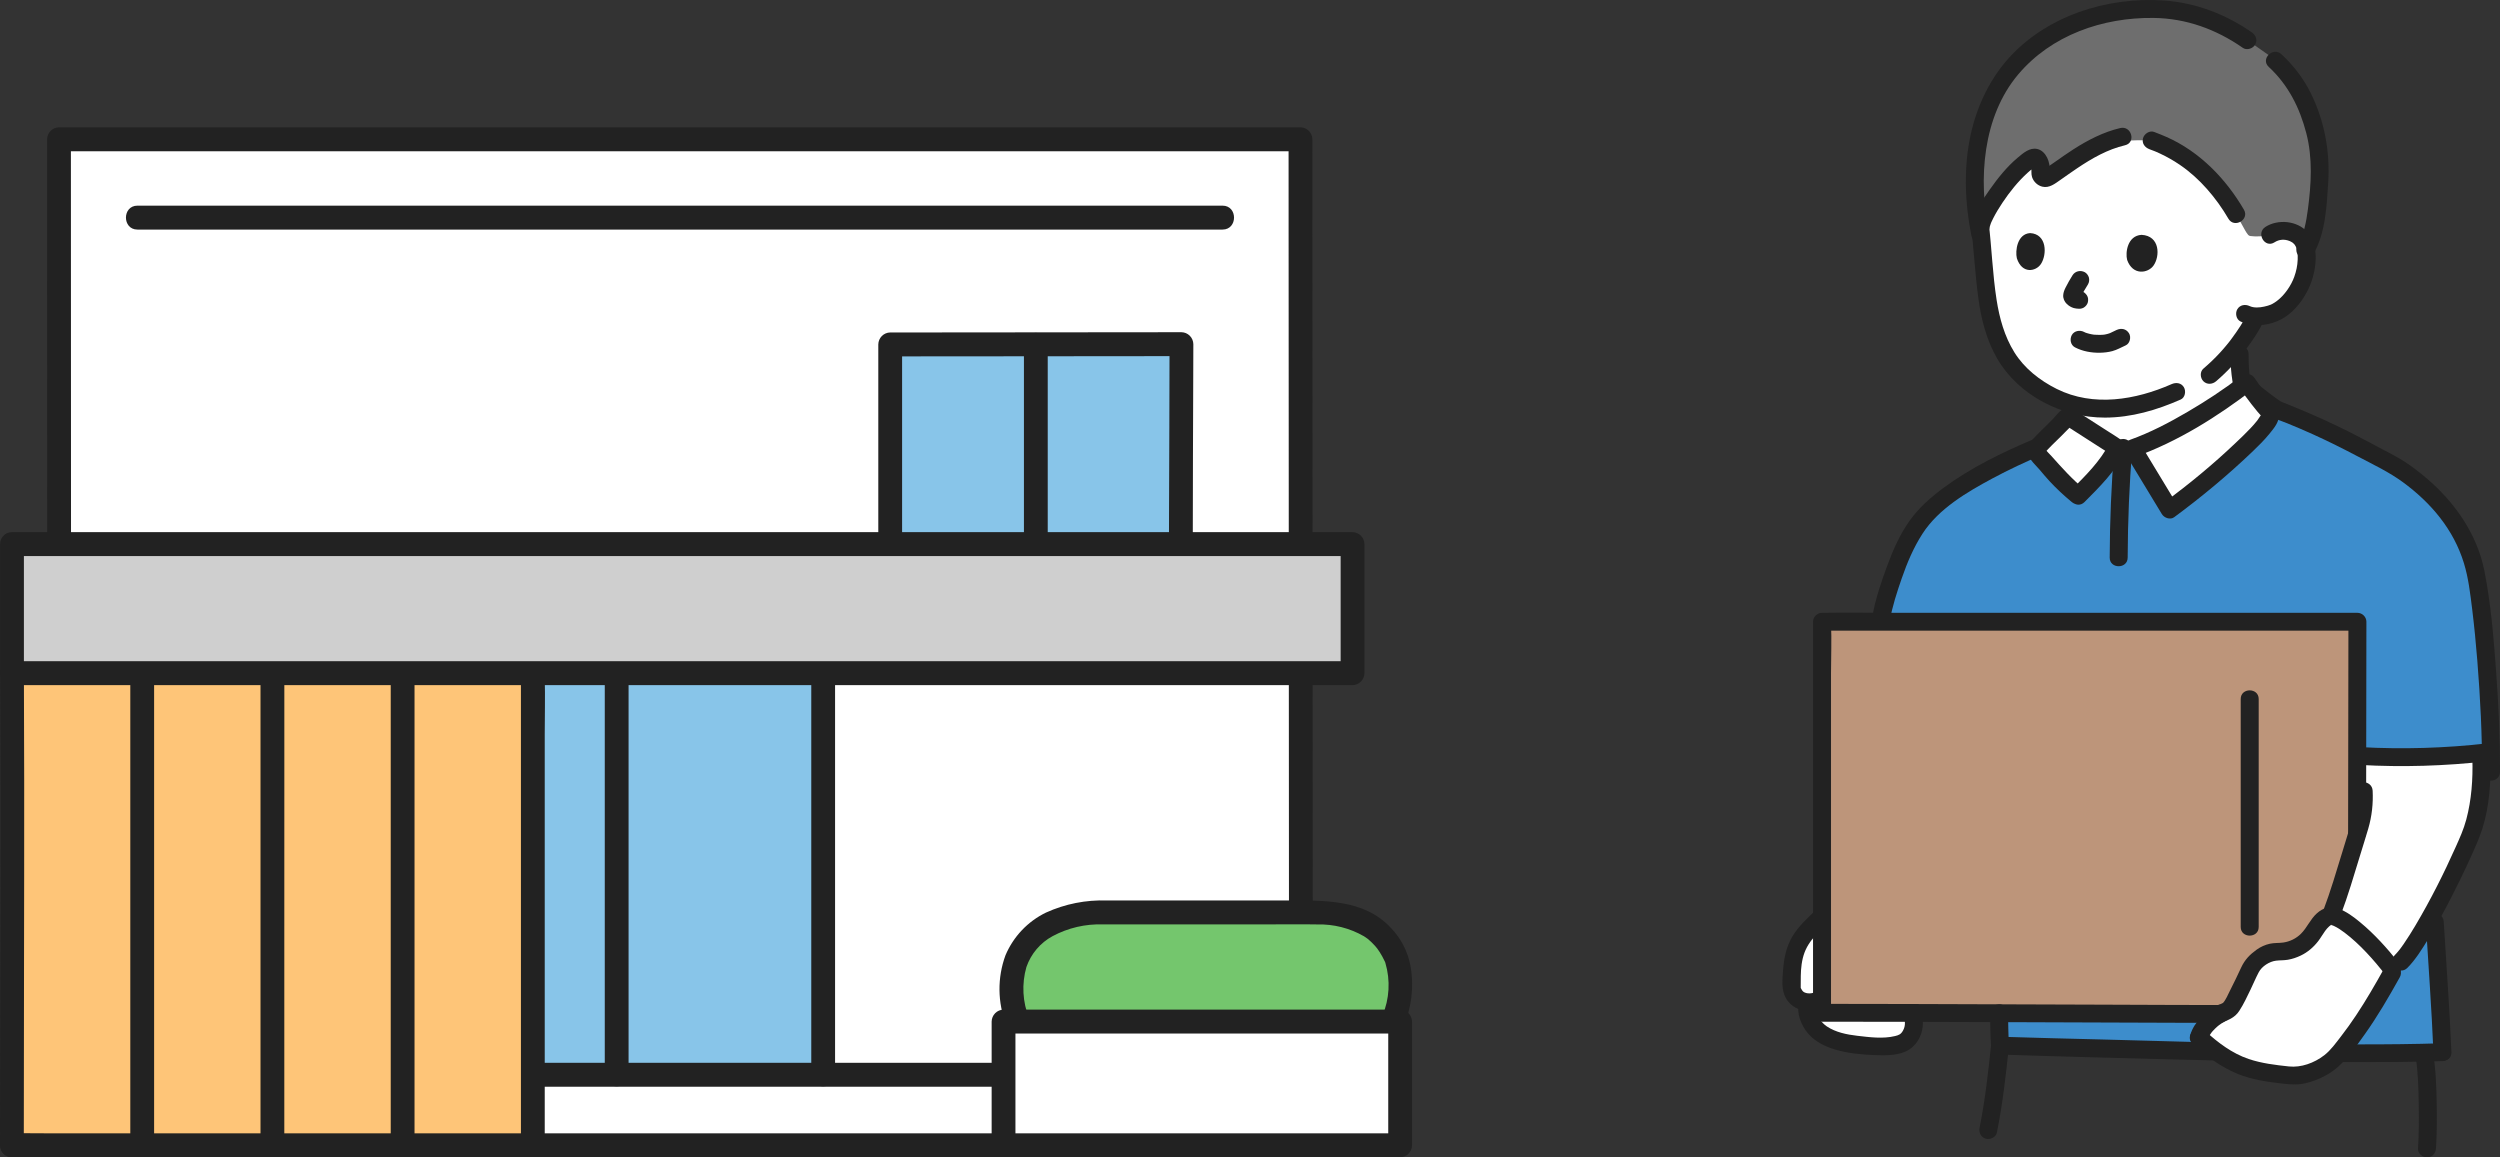
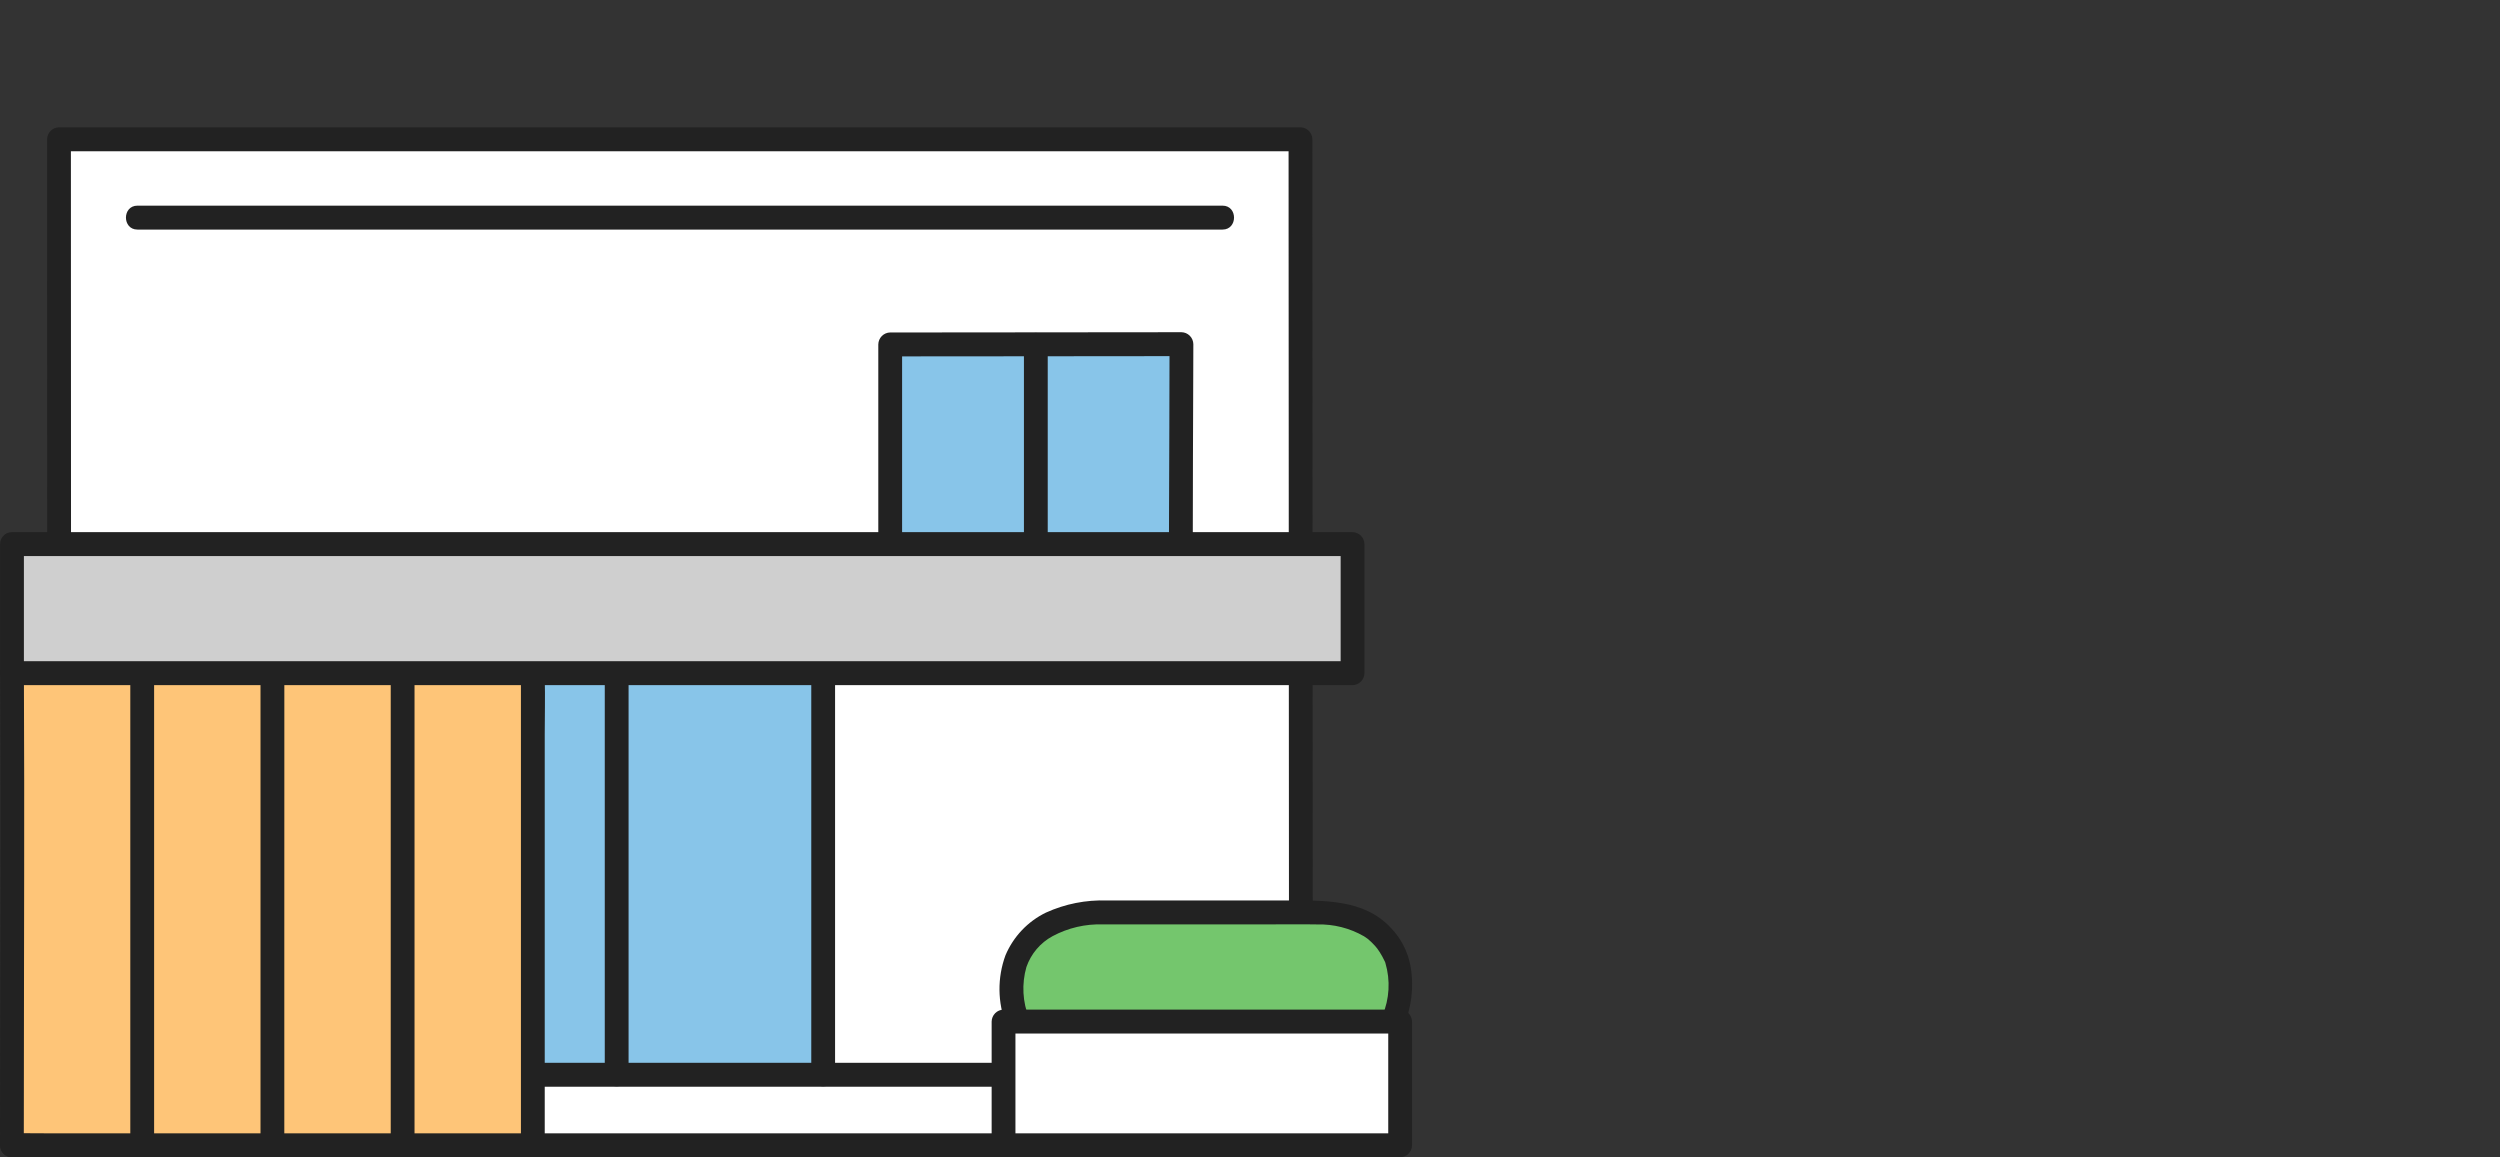
<svg xmlns="http://www.w3.org/2000/svg" width="216" height="100" viewBox="0 0 216 100" fill="none">
  <rect x="0" y="0" width="216" height="100" fill="#333333" stroke="none" />
  <g clip-path="url(#clip0_50_7481)">
    <path d="M172.717 87.537C172.752 89.005 172.778 90.024 172.801 90.343C176.087 90.455 181.669 90.566 184.955 90.678C192.093 90.921 204.723 91.111 211.025 90.907C210.89 87.613 210.594 83.473 210.361 79.627L209.357 65.371C211.434 65.312 213.511 65.171 215.213 64.96C215.134 60.305 214.657 53.614 213.926 49.651C213.558 47.657 212.632 45.874 211.426 44.225C210.483 42.934 208.189 40.958 206.776 40.198C203.118 38.227 200.959 37.047 196.682 35.371L194.705 33.883C194.498 33.601 194.303 33.321 194.141 33.072C191.45 35.147 187.444 37.606 184.251 38.739L182.929 38.689C182.925 38.696 179.297 36.366 178.99 36.166C178.595 35.909 178.584 36.029 178.28 36.359C178.029 36.632 177.774 36.9 177.515 37.165C177.085 37.603 176.537 38.078 176.084 38.615C172.288 40.221 167.383 42.726 165.509 45.604C165.143 46.167 164.668 46.934 164.226 48.001C163.442 49.896 162.712 52.338 162.527 53.436L172.716 87.538L172.717 87.537Z" fill="#3D8DCC" />
    <path d="M157.426 89.334C157.076 89.099 156.794 88.821 156.576 88.495C156.346 88.151 156.019 87.312 156.194 86.824C156.194 86.824 156.206 86.73 156.223 86.59C155.908 86.575 155.607 86.49 155.323 86.294C155.149 86.172 154.919 85.799 154.844 85.584C154.747 85.308 154.815 84.07 154.838 83.778C155.009 81.468 155.874 80.665 157.385 79.228H165.187C165.187 81.376 165.187 87.515 165.187 87.515C165.711 88.729 165.012 89.876 164.336 90.137C163.381 90.503 161.96 90.439 160.38 90.252C159.109 90.104 158.131 89.808 157.426 89.334Z" fill="white" />
-     <path d="M196.124 20.27C196.569 19.961 197.125 19.895 197.581 19.969C198.576 20.131 198.935 20.697 199.078 21.02C199.506 21.986 199.266 23.631 198.765 24.606C198.411 25.294 197.873 26.248 196.745 26.909C196.427 27.094 195.674 27.345 194.929 27.326L194.882 27.423C194.643 27.926 194.076 28.807 194.076 28.807C193.873 29.11 193.664 29.407 193.446 29.7C193.475 30.172 193.502 30.588 193.502 30.588C193.502 31.128 193.499 32.391 193.773 33.353C191.094 35.364 187.301 37.657 184.251 38.74L182.928 38.69C182.925 38.697 179.297 36.367 178.99 36.167C178.99 36.167 178.99 35.568 178.989 34.924C177.592 34.525 176.298 33.812 175.05 32.774C172.85 30.943 171.918 28.086 171.607 24.935C171.428 23.119 171.277 21.144 171.039 19.171C171.039 19.171 169.305 9.15 184.036 9.15C197.65 9.15 196.123 20.269 196.123 20.269L196.124 20.27Z" fill="white" />
    <path d="M157.789 53.719H157.423C157.423 54.929 157.423 85.815 157.423 87.505C166.596 87.505 197.62 87.61 202.668 87.61H203.653C203.653 87.418 203.653 87.227 203.653 87.227C203.653 81.246 203.681 59.536 203.681 53.719H157.789V53.719Z" fill="#BD957A" />
    <path d="M202.314 79.48C201.948 79.268 201.628 79.148 201.378 79.141L201.481 78.873C202.066 77.338 203.076 73.978 203.653 72.093C203.653 69.876 203.656 67.595 203.661 65.305C206.771 65.503 211.087 65.398 214.367 65.057C214.528 67.624 214.112 70.203 213.716 71.417C212.998 73.619 209.25 81.282 207.448 83.078C207.448 83.078 207.095 83.431 206.741 83.783L206.669 83.692C206.128 83.004 205.156 81.939 204.542 81.314C203.75 80.508 202.961 79.853 202.314 79.48L202.314 79.48Z" fill="white" />
    <path d="M156.836 78.684C156.123 79.361 155.382 80.044 154.872 80.893C154.339 81.782 154.131 82.796 154.058 83.816C154.002 84.608 153.891 85.507 154.292 86.226C154.987 87.47 156.653 87.655 157.817 86.954C158.67 86.439 157.89 85.105 157.032 85.622C156.714 85.814 156.284 85.906 155.927 85.753C155.775 85.688 155.715 85.595 155.634 85.448C155.465 85.141 155.649 85.483 155.583 85.343C155.533 85.236 155.58 85.499 155.582 85.332C155.592 84.658 155.564 83.984 155.661 83.314C155.77 82.568 155.977 81.992 156.396 81.391C156.762 80.867 157.407 80.276 157.935 79.774C158.659 79.086 157.559 77.997 156.836 78.683L156.836 78.684Z" fill="#222222" />
    <path d="M164.438 87.72C164.615 88.168 164.662 88.61 164.419 89.044C164.237 89.367 164.062 89.435 163.737 89.514C162.688 89.772 161.514 89.613 160.456 89.49C159.556 89.386 158.602 89.192 157.838 88.681C157.395 88.385 156.766 87.648 156.944 87.029C157.218 86.073 155.72 85.665 155.445 86.62C155.177 87.551 155.633 88.618 156.242 89.323C156.826 90 157.68 90.416 158.526 90.672C159.653 91.013 160.883 91.121 162.057 91.165C162.992 91.2 164.183 91.204 164.989 90.658C166.058 89.934 166.397 88.475 165.936 87.31C165.783 86.923 165.415 86.653 164.98 86.772C164.608 86.873 164.283 87.331 164.438 87.72Z" fill="#222222" />
    <path d="M192.725 30.588C192.725 31.193 192.739 31.799 192.811 32.401C192.901 33.142 193.025 33.985 193.492 34.599C193.619 34.766 193.745 34.895 193.956 34.953C194.142 35.004 194.39 34.981 194.555 34.876C194.874 34.671 195.096 34.165 194.834 33.821C194.747 33.706 194.68 33.583 194.616 33.455C194.554 33.331 194.68 33.628 194.629 33.485C194.617 33.451 194.604 33.417 194.592 33.383C194.565 33.306 194.54 33.228 194.518 33.15C194.474 32.992 194.439 32.832 194.409 32.671C194.393 32.585 194.38 32.498 194.366 32.411C194.344 32.27 194.38 32.547 194.371 32.449C194.366 32.401 194.359 32.353 194.354 32.305C194.291 31.735 194.278 31.161 194.278 30.588C194.278 30.185 193.921 29.798 193.502 29.817C193.082 29.836 192.725 30.156 192.725 30.588Z" fill="#222222" />
    <path d="M191.472 32.94C192.484 32.077 193.37 31.098 194.159 30.03C194.676 29.333 195.175 28.593 195.553 27.811C195.728 27.448 195.665 26.961 195.274 26.756C194.927 26.574 194.399 26.644 194.211 27.032C193.845 27.791 193.364 28.508 192.866 29.186C192.676 29.446 192.597 29.549 192.408 29.779C192.212 30.018 192.01 30.252 191.801 30.479C191.354 30.965 190.876 31.42 190.373 31.849C190.054 32.12 190.092 32.661 190.373 32.94C190.689 33.253 191.152 33.212 191.472 32.94L191.472 32.94Z" fill="#222222" />
    <path d="M173.063 6.907C172.006 8.513 171.25 10.499 170.922 12.306C170.551 14.352 170.541 17.419 171.047 20.01C171.091 19.752 171.12 19.576 171.12 19.576C171.336 18.277 173.806 14.684 175.6 13.655C175.811 13.534 176.093 13.674 176.195 14.027C176.294 14.368 176.304 14.63 176.287 14.879C176.261 15.257 176.641 15.515 176.946 15.33C177.947 14.723 179.67 13.284 181.673 12.392C183.914 12 185.907 12.144 185.907 12.144C186.71 12.453 190.418 13.686 193.205 18.509C193.471 18.962 193.706 19.439 193.972 19.892C194.053 20.032 194.136 20.172 194.241 20.295C194.289 20.351 194.358 20.385 194.432 20.394C194.944 20.456 195.56 20.444 196.125 20.27C196.57 19.962 197.125 19.896 197.582 19.97C198.576 20.132 198.935 20.698 199.079 21.021C199.147 21.174 199.198 21.346 199.234 21.529C200.216 19.787 200.32 16.639 200.411 15.289C200.496 14.015 200.373 12.732 200.062 11.489C199.442 9.022 198.497 7.001 196.566 5.233C196.566 5.233 196.375 5.057 196.184 4.882C195.18 4.176 194.176 3.471 194.176 3.471C190.946 1.2 187.953 0.651 184.963 0.8C180.224 1.037 176.414 2.856 173.861 5.842C173.579 6.171 173.313 6.529 173.064 6.907L173.063 6.907Z" fill="#6E6E6E" />
    <path d="M196.016 5.777C197.706 7.342 198.691 9.305 199.264 11.506C199.824 13.655 199.691 15.919 199.4 18.103C199.26 19.159 199.056 20.287 198.514 21.221C198.015 22.083 199.357 22.86 199.856 22C200.925 20.156 201.031 17.833 201.158 15.759C201.321 13.102 200.845 10.484 199.667 8.081C199.04 6.802 198.162 5.656 197.115 4.686C196.385 4.01 195.283 5.098 196.017 5.777L196.016 5.777Z" fill="#222222" />
    <path d="M185.7 12.887C185.846 12.943 185.993 12.997 186.139 13.054C186.189 13.074 186.237 13.095 186.287 13.114C186.419 13.165 186.119 13.038 186.263 13.104C186.384 13.159 186.506 13.21 186.626 13.267C187.24 13.553 187.829 13.893 188.387 14.276C190.052 15.417 191.484 17.095 192.535 18.897C193.035 19.756 194.379 18.98 193.876 18.119C192.323 15.453 190.062 13.11 187.2 11.839C186.843 11.68 186.479 11.539 186.113 11.399C185.722 11.25 185.261 11.565 185.158 11.938C185.037 12.373 185.307 12.736 185.7 12.886L185.7 12.887Z" fill="#222222" />
    <path d="M171.87 19.78C171.898 19.628 171.945 19.484 171.995 19.339C172.009 19.296 172.027 19.253 172.044 19.211C171.995 19.333 172.043 19.214 172.053 19.193C172.102 19.083 172.155 18.974 172.21 18.866C172.447 18.398 172.722 17.948 173.014 17.511C173.638 16.577 174.352 15.684 175.186 14.926C175.344 14.783 175.542 14.617 175.658 14.535C175.737 14.479 175.862 14.428 175.927 14.358C176.06 14.214 175.865 13.882 175.493 14.291L175.446 14.231C175.467 14.299 175.484 14.369 175.497 14.439C175.544 14.723 175.477 15.011 175.567 15.292C175.697 15.699 176.039 16.026 176.457 16.128C177.056 16.274 177.551 15.868 178.008 15.551C178.497 15.211 178.98 14.864 179.475 14.532C180.749 13.678 182.095 12.904 183.603 12.55C184.576 12.322 184.164 10.834 183.19 11.063C181.735 11.404 180.386 12.105 179.137 12.906C178.593 13.256 178.063 13.63 177.534 14.002C177.336 14.142 177.138 14.281 176.936 14.416C176.851 14.473 176.754 14.524 176.674 14.588C176.657 14.602 176.568 14.639 176.553 14.663C176.827 14.579 176.998 14.65 177.064 14.878L177.069 14.77C177.177 14.06 176.789 13.058 176.032 12.875C175.375 12.716 174.798 13.232 174.334 13.62C173.395 14.406 172.611 15.39 171.91 16.386C171.297 17.258 170.567 18.302 170.371 19.37C170.296 19.78 170.484 20.202 170.914 20.319C171.29 20.422 171.794 20.192 171.869 19.78L171.87 19.78Z" fill="#222222" />
    <path d="M179.279 30.012C179.931 30.353 180.694 30.488 181.427 30.477C181.787 30.471 182.159 30.43 182.507 30.336C182.913 30.226 183.28 30.01 183.661 29.84C184.033 29.674 184.151 29.109 183.94 28.785C183.692 28.403 183.275 28.331 182.877 28.508C182.721 28.577 182.569 28.654 182.416 28.728C182.378 28.746 182.341 28.763 182.304 28.781C182.13 28.863 182.4 28.751 182.3 28.783C182.239 28.803 182.179 28.825 182.117 28.843C182.054 28.86 181.99 28.876 181.926 28.889C181.893 28.896 181.86 28.902 181.827 28.908C181.802 28.912 181.682 28.929 181.802 28.913C181.924 28.898 181.8 28.913 181.776 28.915C181.74 28.919 181.705 28.922 181.669 28.924C181.589 28.93 181.508 28.933 181.426 28.935C181.28 28.937 181.134 28.932 180.988 28.92C180.952 28.917 180.916 28.913 180.879 28.91C180.774 28.901 180.88 28.906 180.924 28.917C180.856 28.899 180.781 28.895 180.712 28.882C180.568 28.854 180.427 28.819 180.288 28.774C180.257 28.764 180.226 28.753 180.195 28.742C180.171 28.733 180.064 28.689 180.176 28.738C180.288 28.787 180.186 28.742 180.163 28.73C180.13 28.714 180.096 28.698 180.063 28.68C179.704 28.492 179.202 28.578 179 28.957C178.81 29.313 178.895 29.811 179.278 30.012H179.279Z" fill="#222222" />
    <path d="M183.785 22.459C183.618 21.814 183.815 20.359 185.033 20.291C186.636 20.375 186.638 22.146 186.059 22.951C185.586 23.611 184.274 23.833 183.785 22.459Z" fill="#222222" />
    <path d="M174.256 22.315C174.104 21.669 174.287 20.209 175.402 20.139C176.869 20.221 176.869 21.997 176.338 22.806C175.903 23.468 174.702 23.693 174.256 22.315V22.315Z" fill="#222222" />
    <path d="M179.06 23.793C178.849 24.134 178.647 24.482 178.468 24.841C178.36 25.057 178.28 25.253 178.262 25.495C178.24 25.782 178.368 26.071 178.576 26.266C178.749 26.428 178.941 26.545 179.169 26.615C179.31 26.659 179.463 26.662 179.61 26.68L179.403 26.652C179.414 26.653 179.424 26.655 179.434 26.656C179.647 26.69 179.84 26.691 180.033 26.579C180.194 26.485 180.348 26.302 180.39 26.118C180.435 25.921 180.426 25.699 180.312 25.524C180.209 25.366 180.043 25.2 179.847 25.169C179.728 25.151 179.609 25.139 179.49 25.124L179.696 25.152C179.635 25.143 179.577 25.129 179.521 25.105L179.706 25.183C179.659 25.161 179.617 25.135 179.575 25.104L179.733 25.225C179.694 25.193 179.656 25.16 179.624 25.122L179.746 25.279C179.736 25.267 179.729 25.253 179.723 25.24L179.802 25.424C179.793 25.402 179.789 25.383 179.786 25.36L179.813 25.564C179.812 25.541 179.813 25.519 179.815 25.495L179.788 25.7C179.796 25.65 179.811 25.603 179.829 25.556L179.751 25.74C179.926 25.334 180.17 24.947 180.401 24.571C180.505 24.402 180.532 24.166 180.48 23.977C180.43 23.798 180.291 23.604 180.123 23.516C179.744 23.318 179.286 23.425 179.06 23.793Z" fill="#222222" />
    <path d="M194.567 2.804C192.304 1.227 189.732 0.24 186.966 0.044C184.501 -0.131 181.917 0.216 179.593 1.053C177.392 1.844 175.367 3.097 173.761 4.796C171.988 6.671 170.822 9.107 170.271 11.609C169.644 14.46 169.758 17.562 170.338 20.41C170.421 20.819 170.909 21.054 171.293 20.949C171.722 20.832 171.92 20.41 171.836 20C170.921 15.502 171.285 10.096 174.369 6.435C177.234 3.034 181.668 1.498 186.054 1.549C188.885 1.582 191.476 2.529 193.783 4.136C194.126 4.375 194.646 4.198 194.846 3.859C195.073 3.474 194.912 3.044 194.567 2.804Z" fill="#222222" />
    <path d="M187.628 33.188C184.521 34.557 180.86 35.18 177.704 33.605C176.243 32.876 174.907 31.832 174.042 30.441C173.186 29.065 172.751 27.484 172.504 25.897C172.158 23.674 172.084 21.405 171.816 19.172C171.767 18.758 171.495 18.4 171.04 18.4C170.658 18.4 170.213 18.755 170.263 19.172C170.523 21.349 170.634 23.544 170.922 25.717C171.164 27.541 171.62 29.359 172.549 30.967C174.41 34.188 178.184 36.089 181.87 36.081C184.162 36.076 186.334 35.435 188.412 34.519C188.796 34.35 188.886 33.795 188.691 33.464C188.46 33.072 188.013 33.018 187.628 33.188Z" fill="#222222" />
    <path d="M196.516 20.936C196.921 20.676 197.382 20.648 197.821 20.825C197.902 20.858 197.986 20.905 198.062 20.954C198.142 21.009 198.155 21.018 198.1 20.98C198.137 21.013 198.173 21.047 198.207 21.083C198.267 21.152 198.27 21.152 198.217 21.082C198.241 21.114 198.264 21.148 198.286 21.183C198.314 21.23 198.341 21.277 198.367 21.325C198.397 21.39 198.396 21.383 198.362 21.306C198.384 21.361 198.403 21.417 198.42 21.474C198.456 21.593 198.486 21.716 198.503 21.838C198.524 21.994 198.527 22.247 198.52 22.441C198.501 22.949 198.394 23.45 198.221 23.927C197.949 24.678 197.386 25.509 196.714 26.01C196.6 26.095 196.478 26.175 196.354 26.244C196.328 26.259 196.105 26.364 196.251 26.303C196.05 26.386 195.837 26.445 195.625 26.491C195.235 26.577 194.745 26.622 194.366 26.444C193.987 26.265 193.528 26.339 193.303 26.72C193.105 27.056 193.201 27.596 193.582 27.775C194.568 28.24 195.733 28.168 196.731 27.762C197.738 27.353 198.537 26.522 199.095 25.611C199.644 24.716 199.967 23.751 200.057 22.706C200.137 21.775 199.994 20.767 199.354 20.045C198.482 19.063 196.816 18.909 195.732 19.605C194.896 20.143 195.674 21.479 196.517 20.937L196.516 20.936Z" fill="#222222" />
    <path d="M173.578 90.344C173.514 89.412 173.516 88.473 173.493 87.539C173.484 87.136 173.143 86.749 172.717 86.768C172.304 86.787 171.929 87.107 171.94 87.539C171.962 88.473 171.96 89.412 172.024 90.344C172.051 90.746 172.361 91.135 172.801 91.115C173.198 91.098 173.607 90.775 173.578 90.344Z" fill="#222222" />
    <path d="M204.43 71.951C204.43 65.874 204.457 59.796 204.457 53.719C204.457 53.302 204.101 52.947 203.68 52.947H163.333C161.416 52.947 159.496 52.916 157.578 52.947C157.526 52.948 157.475 52.947 157.422 52.947C157.003 52.947 156.646 53.301 156.646 53.719C156.646 54.937 156.646 56.156 156.646 57.374C156.646 59.977 156.646 62.579 156.646 65.181C156.646 68.307 156.646 71.434 156.646 74.561C156.646 77.308 156.646 80.056 156.646 82.803C156.646 84.312 156.646 85.822 156.646 87.331C156.646 87.388 156.646 87.446 156.646 87.504C156.646 87.921 157.002 88.275 157.422 88.275C162.382 88.275 167.343 88.294 172.303 88.311C177.598 88.329 182.893 88.35 188.188 88.368C190.015 88.374 191.842 88.38 193.669 88.381C194.669 88.381 194.67 86.839 193.669 86.839C189.691 86.839 185.714 86.817 181.736 86.803C176.167 86.783 170.597 86.761 165.027 86.746C162.492 86.74 159.957 86.734 157.423 86.733L158.2 87.504C158.2 86.21 158.2 84.916 158.2 83.623C158.2 80.982 158.2 78.341 158.2 75.7C158.2 72.571 158.2 69.442 158.2 66.313C158.2 63.599 158.2 60.886 158.2 58.173C158.2 56.74 158.266 55.29 158.2 53.858C158.197 53.812 158.2 53.765 158.2 53.719L157.423 54.49H203.68L202.904 53.719C202.904 59.796 202.876 65.874 202.876 71.951C202.876 72.944 204.43 72.945 204.43 71.951Z" fill="#222222" />
    <path d="M193.597 60.392V80.092C193.597 81.085 195.151 81.086 195.151 80.092V60.392C195.151 59.399 193.597 59.397 193.597 60.392Z" fill="#222222" />
    <path d="M175.692 37.949C172.984 39.098 170.28 40.4 167.913 42.156C166.821 42.965 165.797 43.862 165.005 44.971C164.16 46.154 163.57 47.488 163.069 48.843C162.544 50.263 162.039 51.737 161.778 53.231C161.706 53.641 161.888 54.062 162.32 54.179C162.695 54.282 163.204 54.054 163.276 53.641C163.495 52.389 163.9 51.156 164.315 49.957C164.782 48.608 165.328 47.316 166.104 46.111C167.493 43.953 169.942 42.522 172.157 41.331C173.56 40.576 175.008 39.904 176.476 39.281C176.862 39.117 176.947 38.553 176.755 38.226C176.521 37.83 176.079 37.785 175.692 37.949Z" fill="#222222" />
    <path d="M215.998 66.701C216.018 63.808 215.875 60.91 215.665 58.025C215.454 55.12 215.218 52.173 214.649 49.312C214.015 46.123 212.061 43.345 209.597 41.272C209.026 40.792 208.433 40.33 207.809 39.92C207.185 39.509 206.515 39.18 205.86 38.828C204.528 38.113 203.191 37.407 201.828 36.754C201.028 36.371 200.219 36.006 199.403 35.657C198.939 35.459 198.473 35.264 198.005 35.074C197.754 34.971 197.501 34.87 197.248 34.77C197.217 34.758 196.938 34.624 197.072 34.704C197.058 34.696 197.047 34.684 197.034 34.676C196.364 34.231 195.739 33.701 195.097 33.217C194.762 32.965 194.227 33.165 194.033 33.494C193.8 33.89 193.977 34.297 194.312 34.549L196.08 35.88C196.52 36.211 197.083 36.354 197.592 36.561C198.349 36.87 199.101 37.191 199.845 37.528C201.171 38.128 202.471 38.78 203.758 39.458C205.057 40.143 206.409 40.782 207.596 41.65C210.032 43.432 211.993 45.746 212.883 48.659C213.276 49.942 213.431 51.306 213.596 52.634C213.779 54.117 213.922 55.604 214.041 57.093C214.295 60.287 214.467 63.497 214.444 66.702C214.437 67.694 215.991 67.695 215.998 66.701Z" fill="#222222" />
    <path d="M209.584 79.629C209.813 83.388 210.092 87.146 210.248 90.909C210.289 91.898 211.843 91.903 211.802 90.909C211.645 87.146 211.366 83.388 211.138 79.629C211.077 78.643 209.523 78.636 209.584 79.629Z" fill="#222222" />
    <path d="M211.025 90.137C206.19 90.291 201.346 90.233 196.511 90.168C191.575 90.101 186.643 89.944 181.709 89.813C178.74 89.734 175.769 89.673 172.801 89.573C171.8 89.539 171.802 91.081 172.801 91.115C177.772 91.283 182.748 91.399 187.721 91.534C192.979 91.678 198.24 91.759 203.5 91.765C206.009 91.769 208.518 91.76 211.025 91.68C212.023 91.648 212.027 90.105 211.025 90.137L211.025 90.137Z" fill="#222222" />
    <path d="M172.023 90.343C171.776 92.718 171.507 95.095 171.035 97.438C170.953 97.846 171.153 98.27 171.578 98.386C171.96 98.491 172.451 98.258 172.533 97.848C173.032 95.371 173.315 92.854 173.577 90.343C173.62 89.929 173.189 89.572 172.8 89.572C172.344 89.572 172.067 89.927 172.023 90.343Z" fill="#222222" />
    <path d="M208.706 91.279C208.926 92.596 208.962 94.132 208.98 95.542C208.996 96.769 208.996 98.004 208.915 99.229C208.888 99.645 209.292 100 209.692 100C210.136 100 210.441 99.646 210.469 99.229C210.552 97.966 210.551 96.694 210.533 95.429C210.51 93.907 210.456 92.373 210.205 90.869C210.136 90.458 209.623 90.229 209.249 90.331C208.81 90.451 208.638 90.867 208.707 91.279H208.706Z" fill="#222222" />
    <path d="M214.89 64.228C211.268 64.643 207.571 64.752 203.931 64.55C202.932 64.495 202.935 66.037 203.931 66.092C207.571 66.294 211.268 66.186 214.89 65.77C215.307 65.723 215.667 65.45 215.667 64.999C215.667 64.62 215.31 64.18 214.89 64.228Z" fill="#222222" />
    <path d="M179.552 42.831C178.523 41.99 177.583 41.043 176.749 40.01C176.434 39.619 175.683 39.09 176.084 38.615C176.537 38.078 177.086 37.603 177.515 37.165C177.774 36.901 178.03 36.632 178.28 36.36C178.585 36.029 178.596 35.909 178.991 36.166C179.298 36.366 182.926 38.696 182.929 38.689C182.111 40.3 180.832 41.55 179.552 42.831Z" fill="white" />
    <path d="M186.892 43.097C187.078 43.406 187.265 43.714 187.452 44.022C189.553 42.476 191.595 40.83 193.479 39.028C194.325 38.218 195.283 37.358 195.938 36.382C196.376 35.73 196.02 35.533 195.595 35.025C195.132 34.471 194.534 33.678 194.141 33.072C191.45 35.147 187.444 37.606 184.25 38.739C185.131 40.192 186.012 41.645 186.892 43.097Z" fill="white" />
    <path d="M180.102 42.286C179.031 41.406 178.141 40.407 177.224 39.379C177.087 39.225 176.884 39.044 176.786 38.911C176.823 38.961 176.694 38.78 176.711 38.782C176.734 38.785 176.745 38.897 176.747 38.891C176.74 38.924 176.703 39.059 176.715 39.066C176.719 39.07 176.911 38.85 176.924 38.837C177.403 38.328 177.925 37.861 178.408 37.356C178.606 37.148 178.851 36.938 179.014 36.7L179.038 36.676C179.188 36.532 179.026 36.568 178.549 36.786L178.528 36.781C178.473 36.766 178.497 36.783 178.599 36.833C178.622 36.85 178.649 36.865 178.674 36.881C178.869 37.007 179.064 37.133 179.26 37.259C179.9 37.67 180.54 38.081 181.181 38.492C181.493 38.692 181.805 38.892 182.117 39.091C182.251 39.176 182.39 39.293 182.537 39.356L182.258 38.3C181.458 39.847 180.224 41.065 179.003 42.286C178.297 42.991 179.396 44.083 180.101 43.377C181.41 42.067 182.742 40.736 183.599 39.079C183.772 38.743 183.723 38.195 183.321 38.024C183.181 37.964 183.048 37.852 182.92 37.771C182.601 37.568 182.283 37.364 181.964 37.16C181.265 36.712 180.566 36.263 179.867 35.814C179.665 35.683 179.465 35.537 179.252 35.424C178.908 35.24 178.51 35.191 178.164 35.403C177.862 35.589 177.634 35.922 177.393 36.176C176.87 36.728 176.3 37.235 175.782 37.791C175.498 38.096 175.235 38.39 175.2 38.822C175.173 39.167 175.301 39.492 175.503 39.768C175.711 40.053 175.972 40.287 176.199 40.555C176.486 40.893 176.766 41.234 177.067 41.559C177.669 42.208 178.318 42.813 179.002 43.376C179.325 43.642 179.785 43.69 180.101 43.376C180.376 43.103 180.426 42.553 180.101 42.286L180.102 42.286Z" fill="#222222" />
    <path d="M186.221 43.487C186.408 43.795 186.595 44.103 186.782 44.412C186.98 44.74 187.503 44.941 187.845 44.689C190.229 42.931 192.489 41.049 194.628 39.005C195.135 38.519 195.637 38.024 196.079 37.479C196.477 36.989 196.954 36.438 196.907 35.77C196.861 35.127 196.296 34.673 195.917 34.201C195.524 33.714 195.155 33.206 194.812 32.684C194.513 32.227 193.997 32.217 193.592 32.527C192.132 33.649 190.582 34.663 188.992 35.593C187.412 36.518 185.773 37.377 184.045 37.996C183.584 38.161 183.305 38.674 183.58 39.129C184.461 40.581 185.341 42.034 186.221 43.487C186.736 44.337 188.08 43.562 187.563 42.709C186.683 41.256 185.802 39.803 184.922 38.35L184.458 39.483C188.155 38.158 191.595 35.996 194.691 33.618L193.471 33.462C193.798 33.96 194.152 34.439 194.517 34.91C194.691 35.132 194.864 35.355 195.047 35.57C195.125 35.663 195.212 35.75 195.288 35.844C195.368 35.915 195.391 35.941 195.356 35.924C195.42 36.047 195.422 36.024 195.362 35.854C195.294 35.918 195.13 36.198 195.03 36.327C194.844 36.568 194.636 36.797 194.427 37.019C194.011 37.462 193.568 37.877 193.128 38.296C191.215 40.114 189.187 41.79 187.061 43.357L188.124 43.634C187.937 43.325 187.751 43.017 187.564 42.709C187.049 41.859 185.705 42.634 186.222 43.487L186.221 43.487Z" fill="#222222" />
    <path d="M182.673 38.697C182.421 41.861 182.288 45.004 182.277 48.178C182.274 49.17 183.828 49.172 183.831 48.178C183.842 45.004 183.975 41.861 184.227 38.697C184.26 38.281 183.846 37.926 183.45 37.926C183.002 37.926 182.707 38.28 182.673 38.697Z" fill="#222222" />
    <path d="M206.67 83.692C206.129 83.005 205.156 81.939 204.543 81.314C203.115 79.861 201.695 78.898 201.103 79.194C200.647 79.422 200.255 79.944 199.908 80.515C199.332 81.461 198.281 82.25 196.763 82.228C196.371 82.223 195.789 82.406 195.474 82.637C195.064 82.937 194.705 83.165 194.489 83.601C194.217 84.152 193.441 85.906 192.801 86.95C192.523 87.402 192.21 87.423 191.599 87.655L189.989 89.631C192.975 92.38 194.852 92.605 198.001 92.938C199.013 93.045 200.937 92.3 201.814 91.296C203.802 89.02 205.159 86.762 206.67 84.049" fill="white" />
    <path d="M213.614 65.569C213.666 67.315 213.54 69.109 213.088 70.803C212.853 71.68 212.517 72.408 212.191 73.14C211.153 75.468 209.997 77.76 208.696 79.955C208.38 80.487 208.054 81.014 207.703 81.524C207.621 81.643 207.538 81.761 207.453 81.877C207.426 81.914 207.399 81.95 207.372 81.986C207.345 82.021 207.319 82.056 207.292 82.091C207.342 82.027 207.35 82.017 207.316 82.059C207.184 82.223 207.048 82.384 206.899 82.534C206.198 83.242 207.296 84.334 207.998 83.624C208.7 82.915 209.241 82.04 209.758 81.198C210.455 80.059 211.094 78.885 211.706 77.7C212.297 76.556 212.863 75.399 213.394 74.227C213.79 73.352 214.202 72.466 214.49 71.548C215.084 69.651 215.227 67.542 215.168 65.569C215.138 64.578 213.584 64.574 213.614 65.569Z" fill="#222222" />
    <path d="M203.443 68.322C203.494 69.363 203.377 70.337 203.074 71.334C202.842 72.1 202.606 72.865 202.372 73.63C201.855 75.316 201.357 77.017 200.732 78.668C200.584 79.058 200.896 79.513 201.274 79.617C201.71 79.736 202.082 79.469 202.23 79.078C202.868 77.393 203.375 75.656 203.902 73.935C204.142 73.152 204.39 72.371 204.62 71.586C204.931 70.521 205.05 69.428 204.997 68.321C204.949 67.333 203.395 67.328 203.443 68.321L203.443 68.322Z" fill="#222222" />
    <path d="M189.44 90.176C190.608 91.244 191.871 92.187 193.347 92.788C194.57 93.286 195.877 93.471 197.182 93.62C197.838 93.695 198.428 93.749 199.082 93.616C199.774 93.476 200.457 93.195 201.068 92.848C202.447 92.064 203.391 90.657 204.291 89.397C205.421 87.815 206.395 86.132 207.34 84.438C207.824 83.569 206.483 82.79 205.998 83.659C205.229 85.04 204.441 86.412 203.563 87.728C203.147 88.352 202.713 88.965 202.252 89.557C201.82 90.111 201.38 90.739 200.818 91.172C199.946 91.846 198.813 92.254 197.761 92.141C196.587 92.015 195.406 91.876 194.283 91.496C192.853 91.011 191.638 90.09 190.538 89.085C189.804 88.414 188.702 89.502 189.44 90.176V90.176Z" fill="#222222" />
    <path d="M207.219 83.148C206.241 81.916 205.145 80.699 203.928 79.695C203.35 79.218 202.729 78.743 202.012 78.493C201.316 78.249 200.719 78.43 200.179 78.912C199.61 79.419 199.336 80.149 198.802 80.677C198.391 81.084 197.855 81.35 197.28 81.434C196.891 81.49 196.506 81.453 196.119 81.538C195.711 81.629 195.318 81.804 194.981 82.046C194.38 82.479 193.958 82.912 193.644 83.58C193.322 84.265 193.002 84.951 192.654 85.623C192.486 85.947 192.322 86.374 192.074 86.647C192.115 86.602 192.012 86.692 192.017 86.688C192.105 86.623 191.915 86.73 191.895 86.739C191.816 86.773 191.541 86.859 191.393 86.913C191 87.058 190.732 87.435 190.85 87.862C190.954 88.237 191.411 88.546 191.806 88.4C192.481 88.151 193.06 87.969 193.472 87.341C193.854 86.758 194.152 86.107 194.455 85.481C194.693 84.988 194.904 84.477 195.161 83.992C195.429 83.486 196.08 83.072 196.648 83.003C196.988 82.961 197.327 82.981 197.67 82.923C198.061 82.857 198.436 82.727 198.793 82.556C199.389 82.271 199.896 81.829 200.296 81.31C200.512 81.03 200.678 80.719 200.889 80.434C200.991 80.295 201.103 80.161 201.233 80.045C201.291 79.994 201.338 79.965 201.4 79.915C201.58 79.772 201.394 79.967 201.365 79.909L201.318 79.915C201.36 79.913 201.402 79.914 201.444 79.918C201.412 79.91 201.291 79.887 201.447 79.931C201.566 79.965 201.573 79.968 201.663 80.009C201.983 80.158 202.285 80.364 202.566 80.576C203.906 81.586 205.084 82.933 206.121 84.24C206.381 84.567 206.948 84.51 207.22 84.24C207.546 83.917 207.481 83.478 207.22 83.15L207.219 83.148Z" fill="#222222" />
    <path d="M190.738 89.836C190.762 89.749 190.792 89.665 190.826 89.582L190.748 89.766C190.846 89.54 190.976 89.332 191.126 89.137L191.005 89.293C191.234 89.001 191.502 88.742 191.796 88.514L191.639 88.635C191.832 88.487 192.035 88.354 192.25 88.24C192.608 88.049 192.75 87.526 192.528 87.185C192.294 86.823 191.849 86.704 191.465 86.908C190.983 87.165 190.532 87.514 190.158 87.909C189.749 88.34 189.399 88.85 189.24 89.426C189.132 89.814 189.373 90.282 189.782 90.374C190.192 90.467 190.623 90.252 190.738 89.836L190.738 89.836Z" fill="#222222" />
  </g>
  <g clip-path="url(#clip1_50_7481)">
    <path d="M5.13 98.953C5.117 84.599 5.098 15.134 5.098 12.033H112.362V12.944C112.362 16.195 112.393 77.311 112.405 98.953" fill="white" />
    <path d="M6.158 98.953C6.153 94.338 6.151 89.724 6.149 85.109C6.146 78.134 6.143 71.16 6.141 64.186C6.139 56.59 6.136 48.993 6.134 41.397L6.129 22.38C6.129 19.042 6.128 15.704 6.126 12.366V12.034L5.097 13.067H112.361L111.333 12.034C111.333 14.783 111.334 17.533 111.336 20.282C111.339 25.804 111.342 31.325 111.345 36.846C111.348 43.966 111.352 51.086 111.355 58.206L111.367 79.853C111.37 85.662 111.374 91.47 111.377 97.278V98.954C111.377 100.283 113.433 100.286 113.433 98.954C113.429 93.384 113.426 87.814 113.423 82.245C113.419 75.139 113.415 68.034 113.412 60.928C113.408 53.717 113.404 46.505 113.401 39.293C113.398 33.486 113.395 27.677 113.392 21.869C113.39 18.958 113.39 16.046 113.39 13.134V12.034C113.386 11.761 113.276 11.5 113.084 11.307C112.892 11.114 112.633 11.004 112.361 11H5.097C4.826 11.004 4.567 11.114 4.375 11.307C4.183 11.5 4.073 11.761 4.069 12.034C4.069 14.876 4.069 17.719 4.069 20.564C4.069 26.632 4.071 32.699 4.074 38.766C4.076 46.31 4.078 53.854 4.081 61.398C4.083 68.54 4.086 75.682 4.089 82.824C4.091 87.828 4.094 92.832 4.098 97.836C4.098 98.209 4.098 98.581 4.098 98.953C4.098 100.283 6.154 100.285 6.154 98.953H6.158Z" fill="#222222" />
    <path d="M46.113 58.162V92.857H71.096C71.096 90.352 71.139 62.105 71.145 58.162H46.113Z" fill="#88C5E9" />
    <path d="M46.113 93.891H88.713C90.036 93.891 90.038 91.824 88.713 91.824H46.113C44.79 91.824 44.787 93.891 46.113 93.891Z" fill="#222222" />
    <path d="M70.094 58.164V92.856C70.094 94.187 72.15 94.189 72.15 92.856V58.164C72.15 56.834 70.094 56.832 70.094 58.164Z" fill="#222222" />
    <path d="M52.252 58.164V92.856C52.252 94.187 54.309 94.189 54.309 92.856V58.164C54.309 56.834 52.252 56.832 52.252 58.164Z" fill="#222222" />
    <path d="M1.046 58.162C1.094 71.633 1.028 89.224 1.028 99.177L46.037 98.954V58.162H1.046Z" fill="#FEC578" />
    <path d="M11.258 58.163V98.575C11.258 99.905 13.315 99.907 13.315 98.575V58.163C13.315 56.832 11.258 56.83 11.258 58.163Z" fill="#222222" />
    <path d="M22.508 58.163C22.508 62.975 22.508 67.788 22.508 72.601C22.508 79.314 22.508 86.026 22.508 92.739C22.508 94.683 22.508 96.629 22.508 98.575C22.508 99.905 24.564 99.907 24.564 98.575C24.564 93.9 24.564 89.225 24.564 84.549C24.564 77.799 24.565 71.048 24.567 64.297C24.567 62.252 24.567 60.207 24.567 58.163C24.567 56.832 22.51 56.83 22.51 58.163H22.508Z" fill="#222222" />
    <path d="M33.759 58.163V98.575C33.759 99.905 35.815 99.907 35.815 98.575V58.163C35.815 56.832 33.759 56.83 33.759 58.163Z" fill="#222222" />
    <path d="M0.009 58.162C0.06 69.187 0.027 80.211 0.009 91.235C0.003 93.809 0 96.382 0 98.954C0 100.284 2.056 100.287 2.056 98.954C2.056 88.476 2.099 77.998 2.09 67.518C2.087 64.399 2.078 61.28 2.065 58.161C2.059 56.831 0.002 56.828 0.009 58.161V58.162Z" fill="#222222" />
    <path d="M88.713 97.922H4.584C3.448 97.922 2.309 97.896 1.174 97.922C1.126 97.922 1.078 97.922 1.03 97.922C-0.293 97.922 -0.296 99.989 1.03 99.989H85.16C86.295 99.989 87.434 100.015 88.57 99.989C88.618 99.989 88.666 99.989 88.714 99.989C90.037 99.989 90.039 97.922 88.714 97.922H88.713Z" fill="#222222" />
    <path d="M87.928 88.264C87.259 86.493 86.983 83.796 88.445 81.783C89.594 80.2 91.657 78.834 95.309 78.834H113.518C117.923 78.834 119.702 80.667 120.598 82.684C121.057 83.717 121.227 86.451 120.333 88.264" fill="#74C66D" />
    <path d="M88.919 87.99C88.347 86.58 88.263 85.017 88.681 83.554C89.076 82.411 89.883 81.458 90.943 80.884C92.284 80.165 93.79 79.815 95.309 79.869C96.643 79.863 97.976 79.869 99.31 79.869H109.296C110.798 79.869 112.303 79.844 113.804 79.872C115.222 79.834 116.623 80.188 117.854 80.897C118.08 81.034 118.289 81.198 118.475 81.386C118.59 81.494 118.7 81.608 118.806 81.727C118.84 81.765 119.057 82.036 118.968 81.917C119.137 82.145 119.29 82.385 119.426 82.635C119.497 82.764 119.563 82.897 119.627 83.03C119.655 83.088 119.685 83.148 119.709 83.207C119.669 83.109 119.673 83.118 119.701 83.214C120.141 84.708 120.05 86.31 119.444 87.744C119.314 87.982 119.279 88.262 119.348 88.525C119.417 88.788 119.583 89.014 119.813 89.158C120.049 89.294 120.329 89.331 120.592 89.262C120.855 89.192 121.08 89.022 121.22 88.787C121.966 87.108 122.19 85.242 121.862 83.432C121.63 82.211 121.049 81.084 120.191 80.188C117.86 77.653 114.299 77.802 111.148 77.802H95.643C93.825 77.738 92.016 78.098 90.36 78.853C88.792 79.618 87.553 80.928 86.872 82.54C86.161 84.481 86.184 86.616 86.937 88.54C87.016 88.801 87.191 89.021 87.426 89.155C87.661 89.289 87.939 89.328 88.202 89.262C88.463 89.187 88.685 89.012 88.82 88.774C88.954 88.536 88.99 88.255 88.919 87.991V87.99Z" fill="#222222" />
    <path d="M86.707 98.955V88.266H120.972V98.955" fill="white" />
    <path d="M87.734 98.955V88.266L86.706 89.299H120.972L119.944 88.266V98.955L120.972 97.922H86.706C85.383 97.922 85.381 99.989 86.706 99.989H120.972C121.243 99.985 121.502 99.875 121.694 99.682C121.886 99.489 121.996 99.228 122 98.955V88.266C121.996 87.993 121.886 87.732 121.694 87.539C121.502 87.347 121.243 87.236 120.972 87.232H86.706C86.435 87.236 86.175 87.346 85.984 87.539C85.791 87.732 85.682 87.993 85.678 88.266V98.955C85.678 100.285 87.734 100.288 87.734 98.955Z" fill="#222222" />
    <path d="M102.077 29.736C100.995 29.736 78.722 29.758 76.914 29.758V47.012H102.027C102.027 45.072 102.077 30.286 102.077 29.736Z" fill="#88C5E9" />
    <path d="M103.056 47.013C103.056 41.98 103.084 36.947 103.098 31.915C103.101 31.189 103.105 30.463 103.105 29.737C103.101 29.464 102.991 29.203 102.799 29.01C102.607 28.817 102.348 28.707 102.077 28.703C99.243 28.703 96.41 28.706 93.577 28.711L80.623 28.723C79.386 28.723 78.15 28.723 76.913 28.725C76.642 28.729 76.383 28.839 76.191 29.032C75.999 29.225 75.889 29.486 75.885 29.759V47.013C75.885 48.343 77.941 48.345 77.941 47.013V29.759L76.913 30.792C79.919 30.792 82.925 30.79 85.931 30.785L98.739 30.773C99.853 30.773 100.965 30.772 102.076 30.77L101.048 29.737C101.048 34.529 101.017 39.321 101.005 44.113C101.002 45.079 101 46.046 100.998 47.013C100.998 48.343 103.055 48.345 103.055 47.013H103.056Z" fill="#222222" />
    <path d="M88.468 29.758V50.105C88.468 51.435 90.524 51.437 90.524 50.105V47.012C90.524 45.682 88.468 45.68 88.468 47.012V50.105C88.468 51.435 90.524 51.437 90.524 50.105V29.758C90.524 28.428 88.468 28.426 88.468 29.758Z" fill="#222222" />
    <path d="M11.875 19.835H105.628C106.95 19.835 106.953 17.768 105.628 17.768H11.875C10.552 17.768 10.55 19.835 11.875 19.835Z" fill="#222222" />
    <path d="M1.037 47.012H116.86V58.162H1.037V47.012Z" fill="#CFCFCF" />
    <path d="M1.037 48.046H116.86L115.832 47.012V58.163L116.86 57.129H1.037L2.065 58.163V47.012C2.065 45.682 0.009 45.68 0.009 47.012V58.163C0.013 58.435 0.122 58.696 0.314 58.889C0.506 59.082 0.765 59.192 1.037 59.196H116.86C117.131 59.192 117.39 59.082 117.582 58.889C117.774 58.696 117.884 58.435 117.888 58.163V47.012C117.884 46.739 117.774 46.478 117.582 46.285C117.39 46.093 117.131 45.982 116.86 45.978H1.037C-0.286 45.978 -0.288 48.046 1.037 48.046Z" fill="#222222" />
    <path d="M47.065 98.955V63.447C47.065 61.822 47.112 60.188 47.065 58.563C47.065 58.524 47.065 58.485 47.065 58.445C47.065 57.116 45.008 57.114 45.008 58.445V98.955C45.008 100.285 47.065 100.288 47.065 98.955Z" fill="#222222" />
  </g>
  <defs>
    <clipPath id="clip0_50_7481">
-       <rect width="62" height="100" fill="white" transform="translate(154)" />
-     </clipPath>
+       </clipPath>
    <clipPath id="clip1_50_7481">
      <rect width="122" height="89" fill="white" transform="translate(0 11)" />
    </clipPath>
  </defs>
</svg>